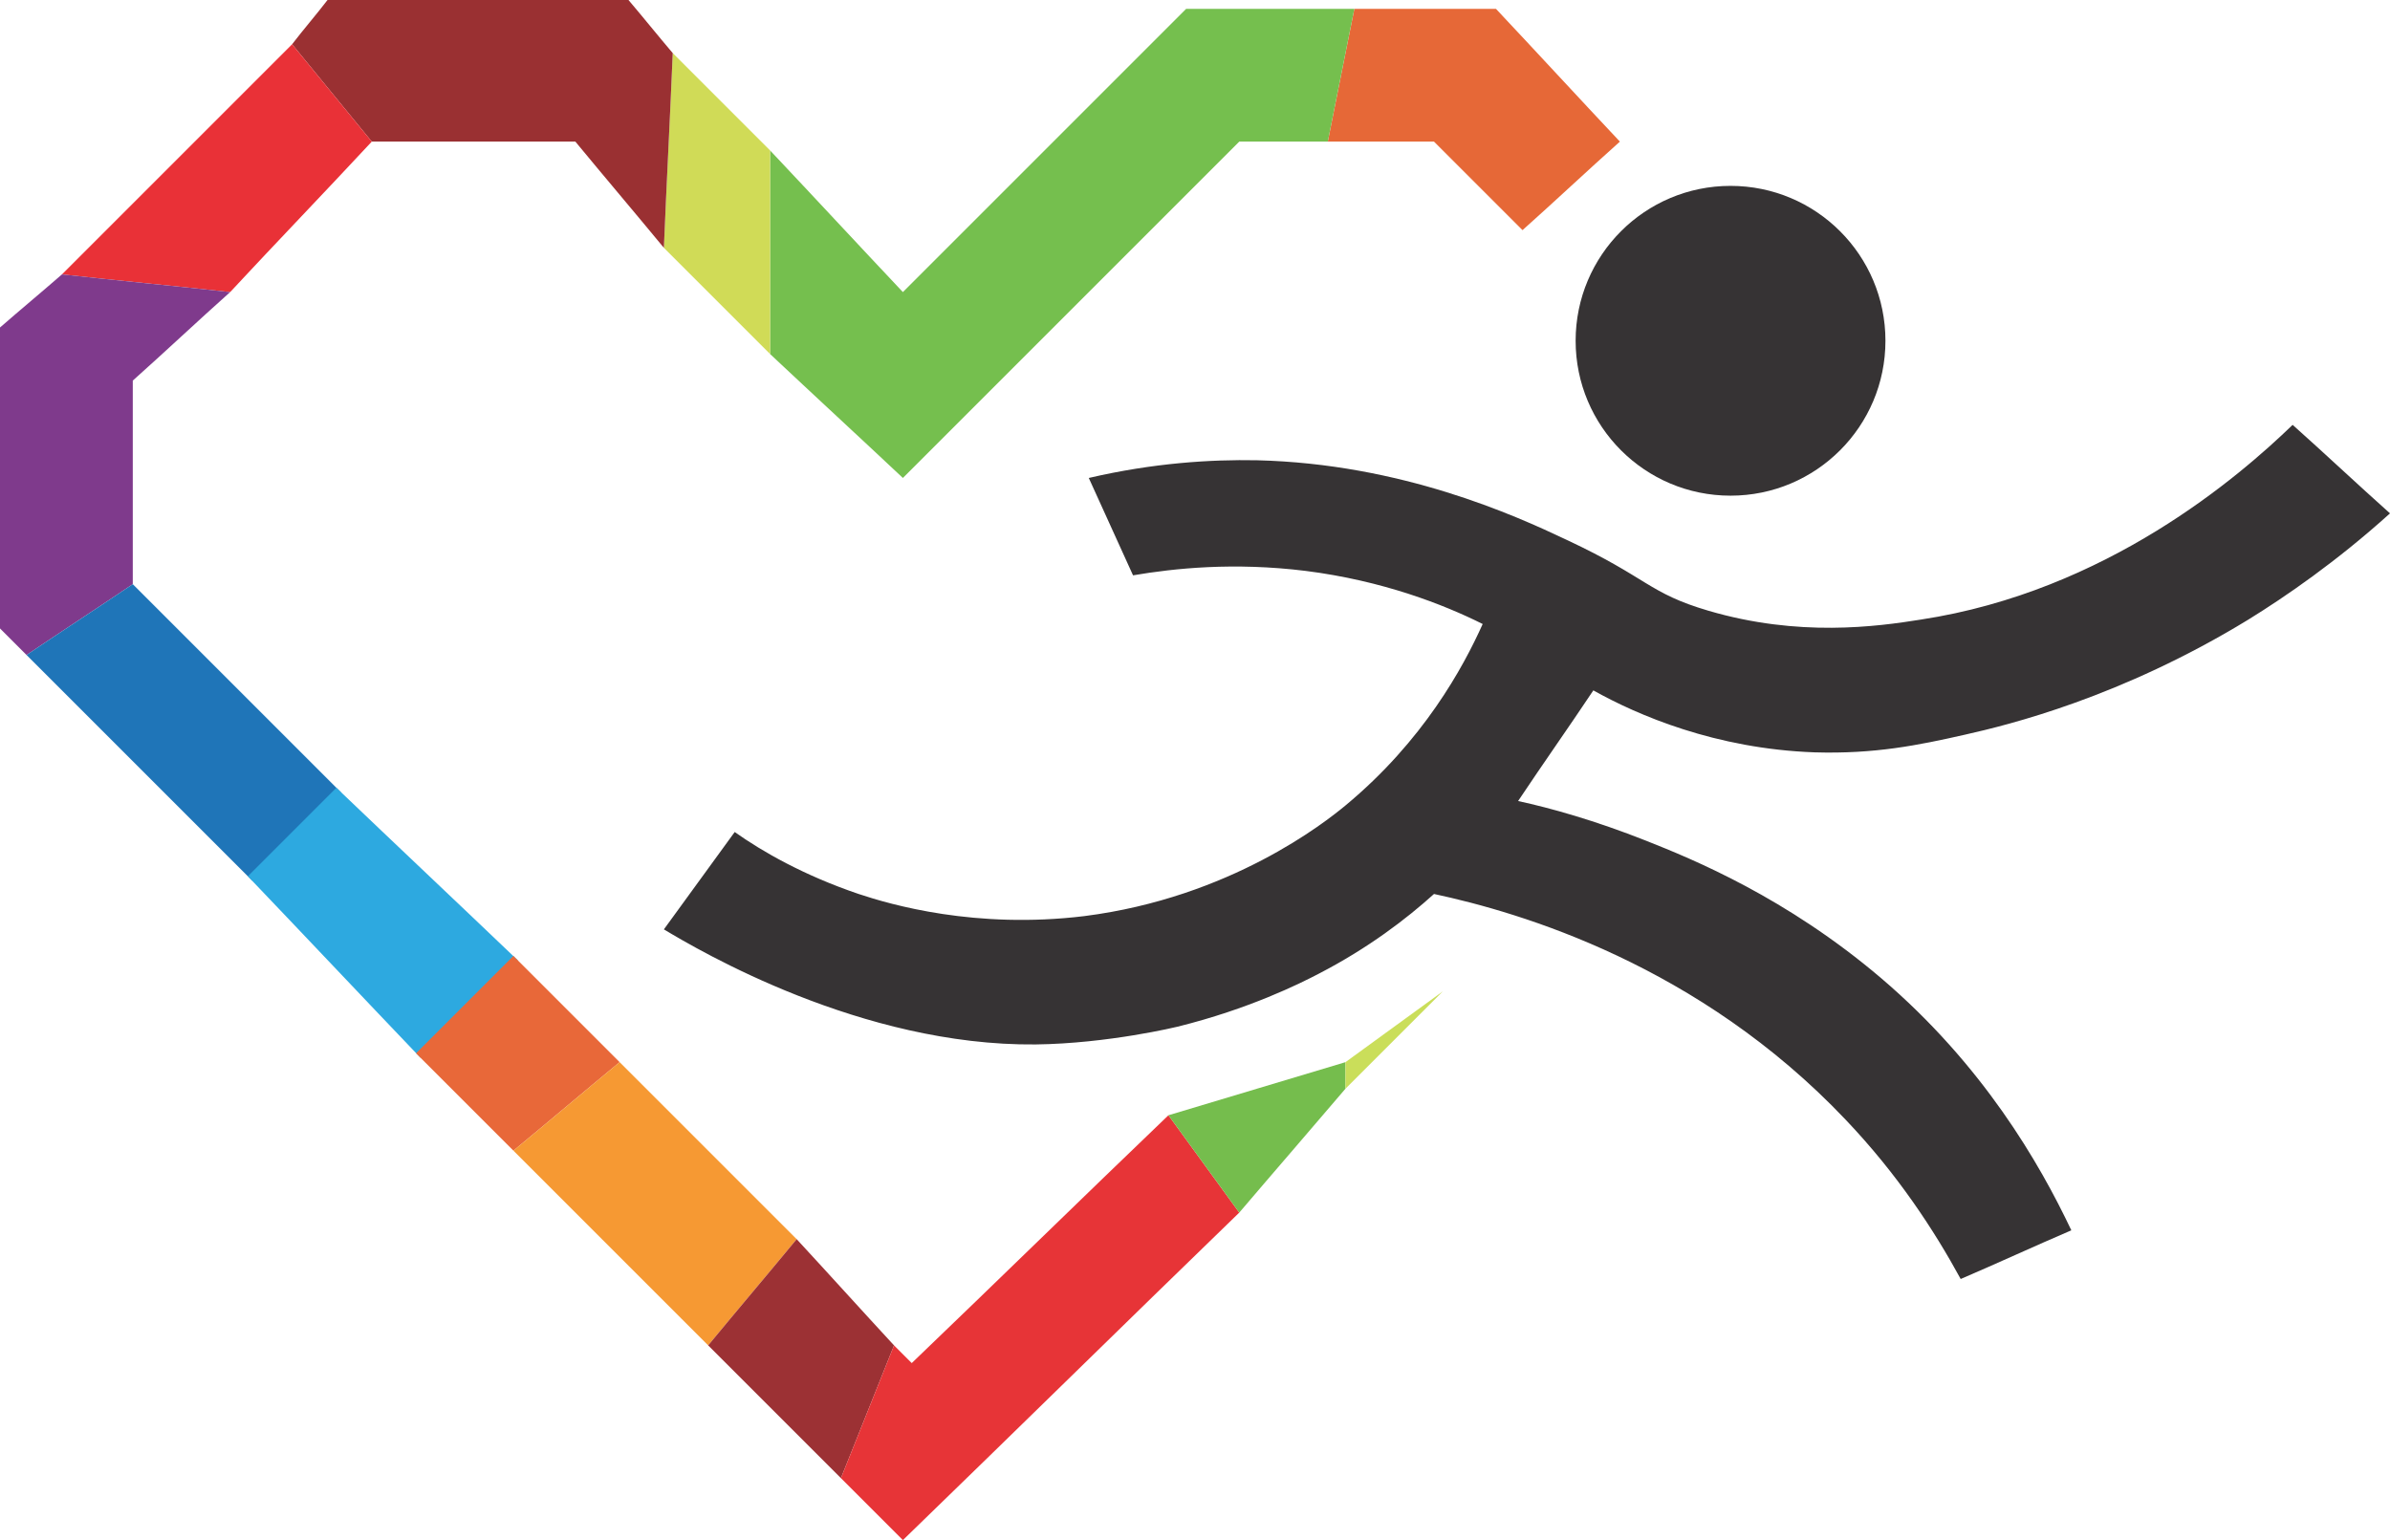
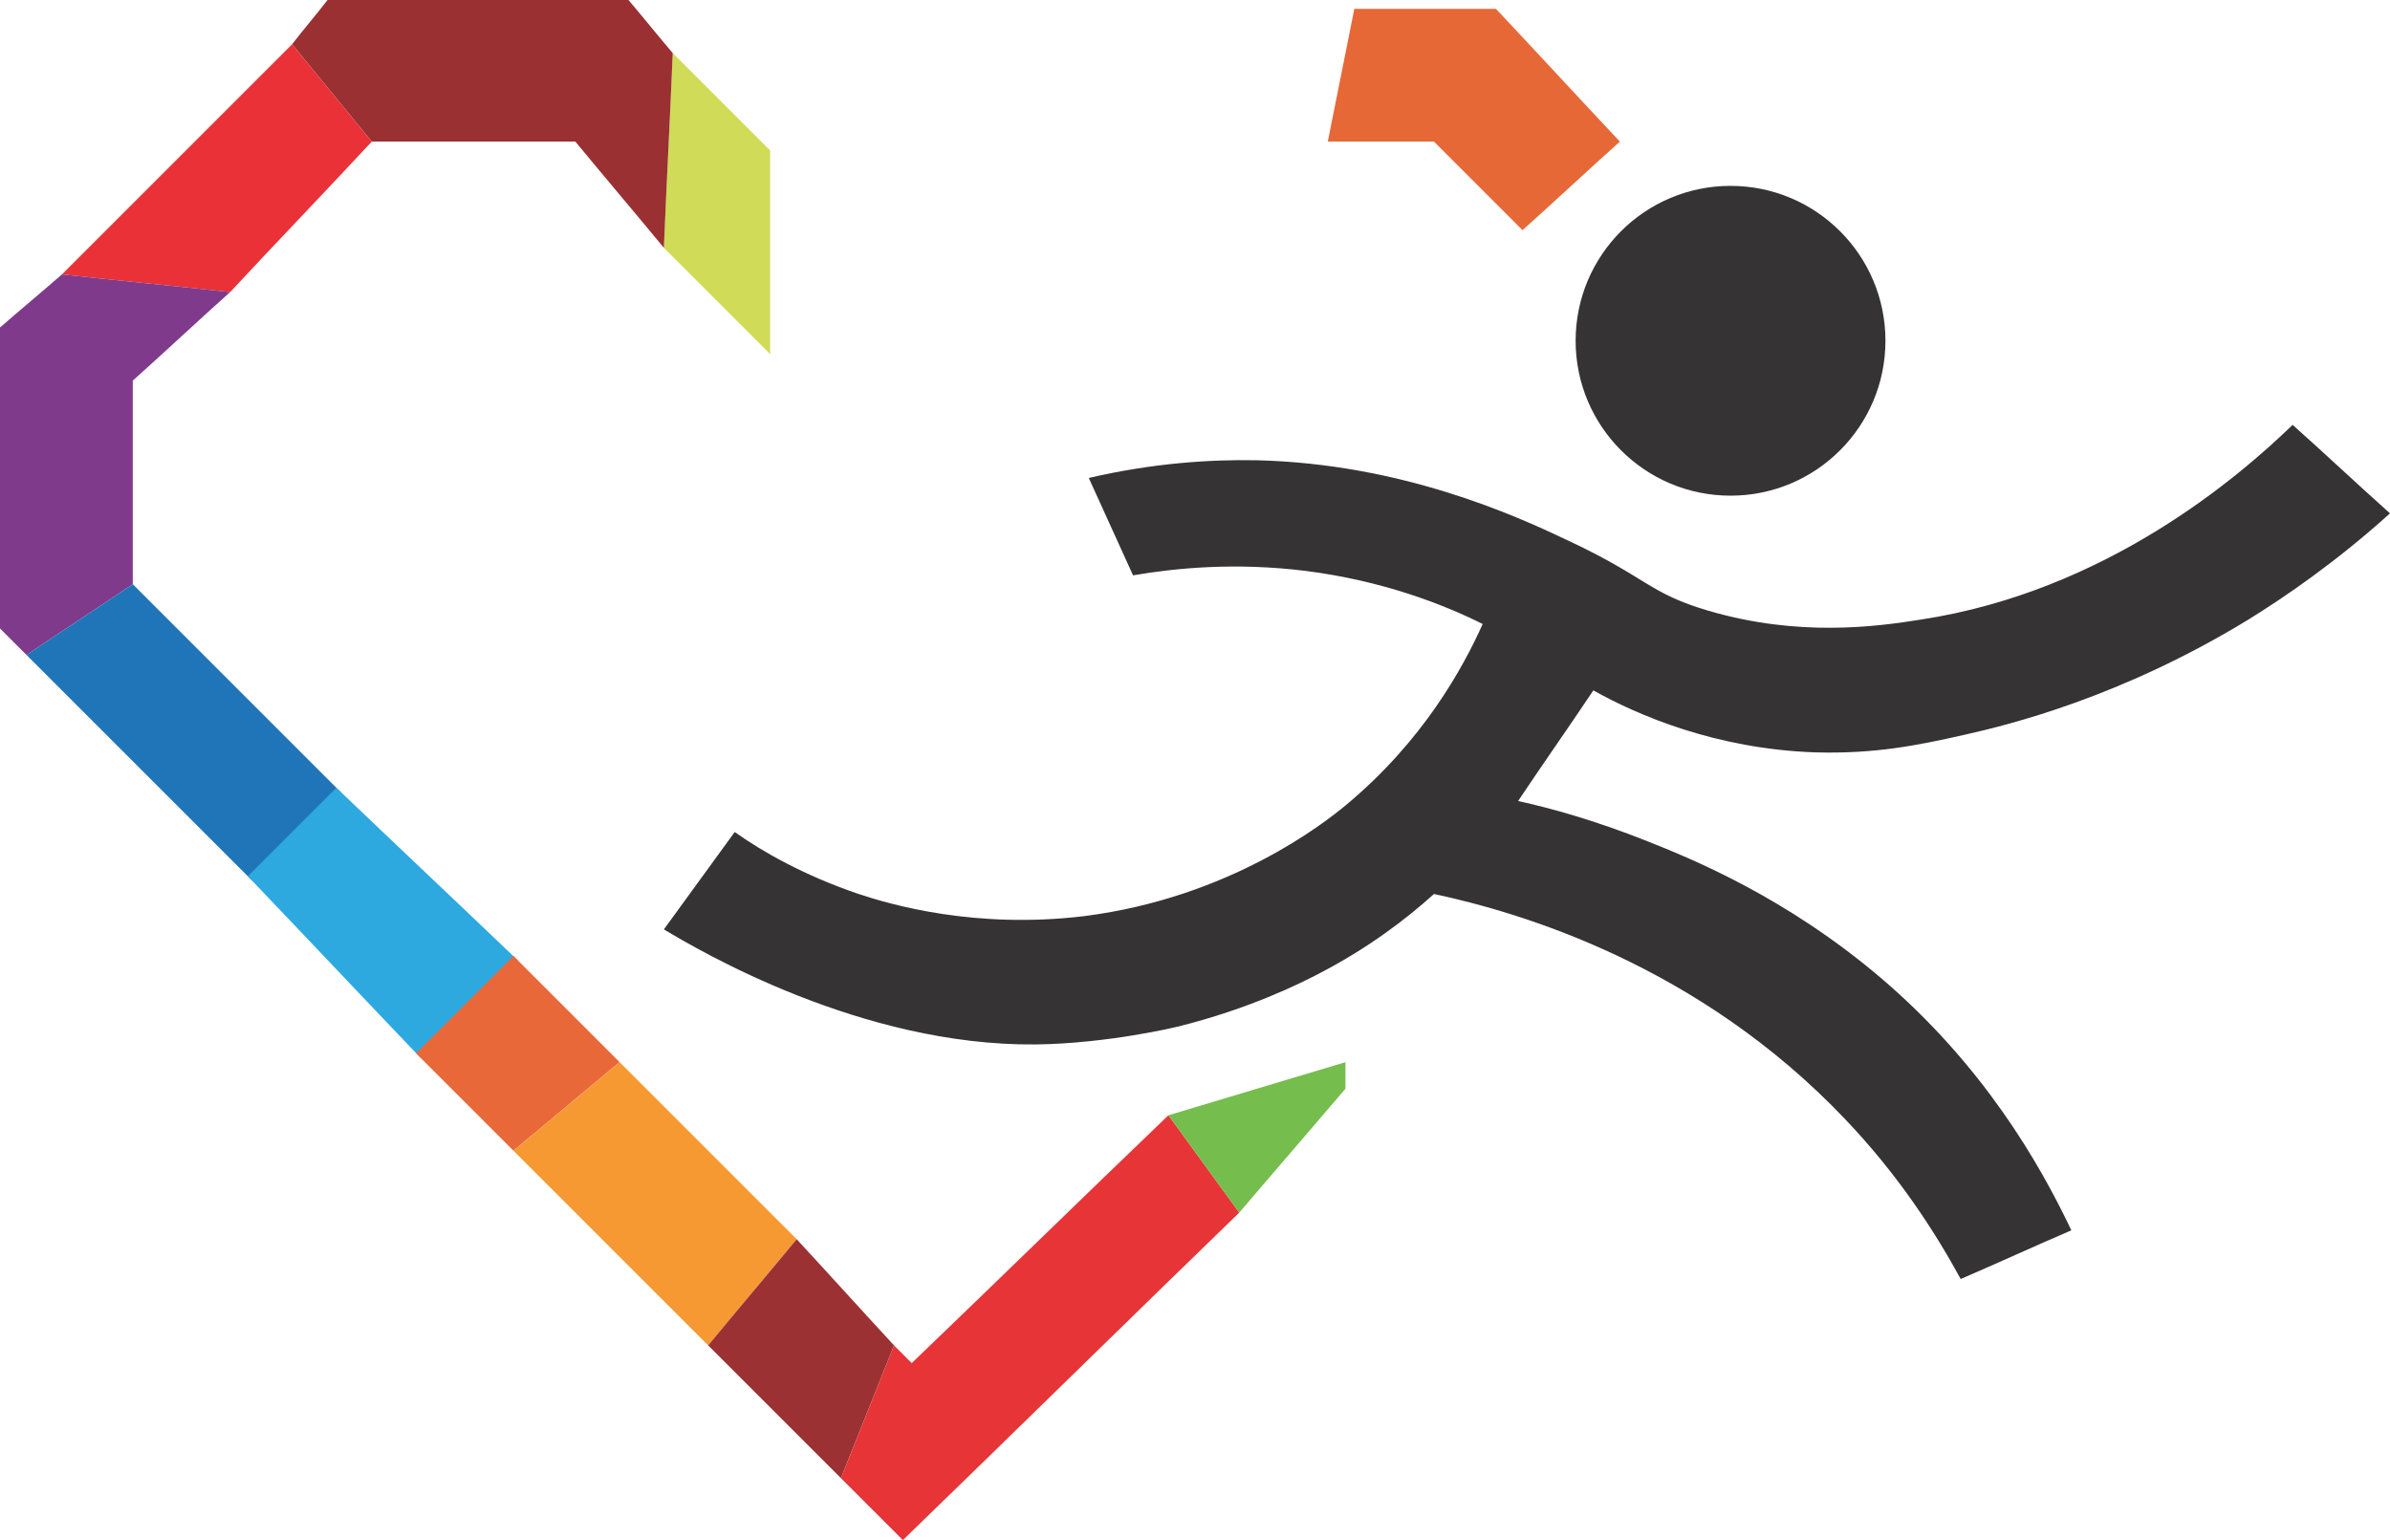
<svg xmlns="http://www.w3.org/2000/svg" id="Layer_2" version="1.1" viewBox="0 0 270 174">
  <defs>
    <style>
      .st0 {
        fill: #cade5a;
      }

      .st1 {
        fill: #75bd4d;
      }

      .st2 {
        fill: #2da9e0;
      }

      .st3 {
        fill: #e73437;
      }

      .st4 {
        fill: #1f75b8;
      }

      .st5 {
        fill: #e93137;
      }

      .st6 {
        fill: #f69933;
      }

      .st7 {
        fill: #75bf4e;
      }

      .st8 {
        fill: #9a3032;
      }

      .st9 {
        fill: #e86839;
      }

      .st10 {
        fill: #363334;
      }

      .st11 {
        fill: #7f3a8c;
      }

      .st12 {
        fill: #d0db57;
      }

      .st13 {
        fill: #e66837;
      }

      .st14 {
        fill: #9c3134;
      }
    </style>
  </defs>
  <circle class="st10" cx="195.5" cy="38.5" r="17.5" />
  <path class="st10" d="M123,54c7.3-1.7,13.8-2.1,19-2,16.3.4,29.1,6.2,35,9,9.2,4.3,9.2,6,16,8,10.2,3,19,1.8,24,1,21-3.2,36-16.2,42-22,3.7,3.3,7.3,6.7,11,10-6.1,5.5-11.8,9.4-16,12-14.4,8.8-27.1,11.9-32,13-5.3,1.2-10.2,2.2-17,2-11.2-.4-20-4.2-25-7-2.8,4.2-5.7,8.3-8.5,12.5,3.7.8,8.7,2.2,14.5,4.5,5.3,2.1,15.8,6.4,26.5,15.5,11.5,9.8,17.9,20.9,21.5,28.5-4.2,1.8-8.3,3.7-12.5,5.5-3-5.5-7.1-11.8-13-18-16.6-17.5-36.7-23.4-46.5-25.5-3.1,2.8-7.4,6.1-13,9-2.1,1.1-7.9,4-16,6,0,0-7.8,1.9-16,2-19.7.2-38-10.6-42-13,2.7-3.7,5.3-7.3,8-11,3.1,2.2,7.8,4.9,14,7,3.6,1.2,13.2,4,25.5,2.5,16.5-2.1,27.2-10.6,29.5-12.5,8.8-7.3,13.3-15.6,15.5-20.5-4.4-2.2-11.3-4.9-20-6-8.1-1-14.8-.3-19.5.5-1.7-3.7-3.3-7.3-5-11Z" />
  <path class="st13" d="M172,26c3.7-3.3,7.3-6.7,11-10-4.7-5-9.3-10-14-15h-16l-3,15h12l10,10Z" />
-   <path class="st7" d="M153,1h-19l-32,32c-5-5.3-10-10.7-15-16v23c5,4.7,10,9.3,15,14l38-38h10l3-15Z" />
  <path class="st12" d="M87,17l-11-11c-.3,7.3-.7,14.7-1,22l12,12v-23Z" />
  <path class="st8" d="M76,6c-1.7-2-3.3-4-5-6h-34c-1.3,1.7-2.7,3.3-4,5,3,3.7,6,7.3,9,11h23c3.3,4,6.7,8,10,12,.3-7.3.7-14.7,1-22Z" />
  <path class="st5" d="M33,5L7,31c6.3.7,12.7,1.3,19,2,5.3-5.7,10.7-11.3,16-17-3-3.7-6-7.3-9-11Z" />
  <path class="st11" d="M7,31c-2.3,2-4.7,4-7,6v34l3,3c4-2.7,8-5.3,12-8v-23c3.7-3.3,7.3-6.7,11-10-6.3-.7-12.7-1.3-19-2Z" />
  <path class="st4" d="M3,74l25.5,25.5,10-10h0l-23.5-23.5c-4,2.7-8,5.3-12,8Z" />
  <path class="st2" d="M38,89c6.8,6.5,13.7,13,20.5,19.5l-11,11c-6.5-6.8-13-13.7-19.5-20.5l10-10Z" />
  <path class="st9" d="M70,120l-12-12-11,11,11,11c4-3.3,8-6.7,12-10Z" />
  <path class="st6" d="M58,130l22,22c3.3-4,6.7-8,10-12l-20-20c-4,3.3-8,6.7-12,10Z" />
  <path class="st14" d="M95,167l6-15c-3.7-4-7.3-8-11-12-3.3,4-6.7,8-10,12l15,15Z" />
  <path class="st3" d="M95,167l7,7c12.7-12.3,25.3-24.7,38-37-2.7-3.7-5.3-7.3-8-11-9.7,9.3-19.3,18.7-29,28l-2-2-6,15Z" />
  <path class="st1" d="M152,123c-4,4.7-8,9.3-12,14-2.7-3.7-5.3-7.3-8-11,6.7-2,13.3-4,20-6v3Z" />
-   <path class="st0" d="M163,112l-11,11v-3c3.7-2.7,7.3-5.3,11-8Z" />
</svg>